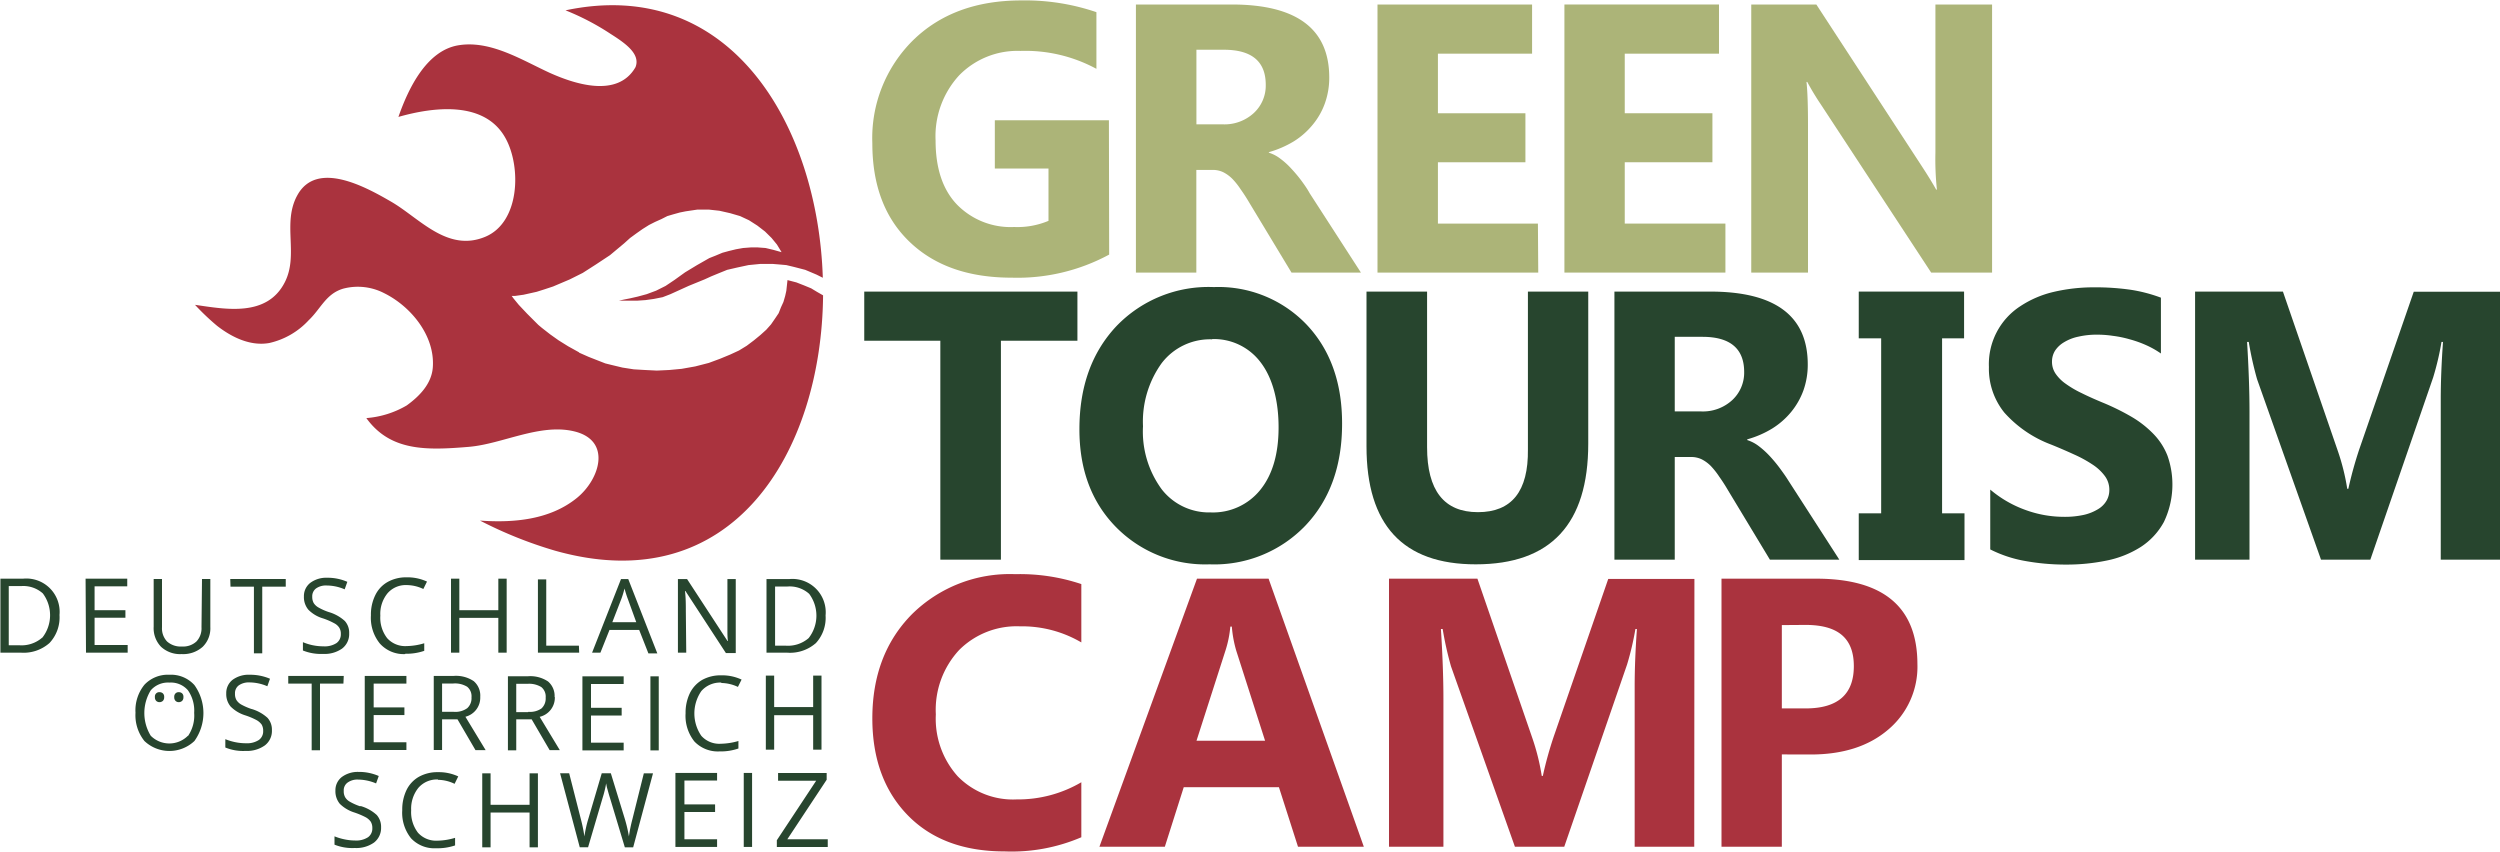
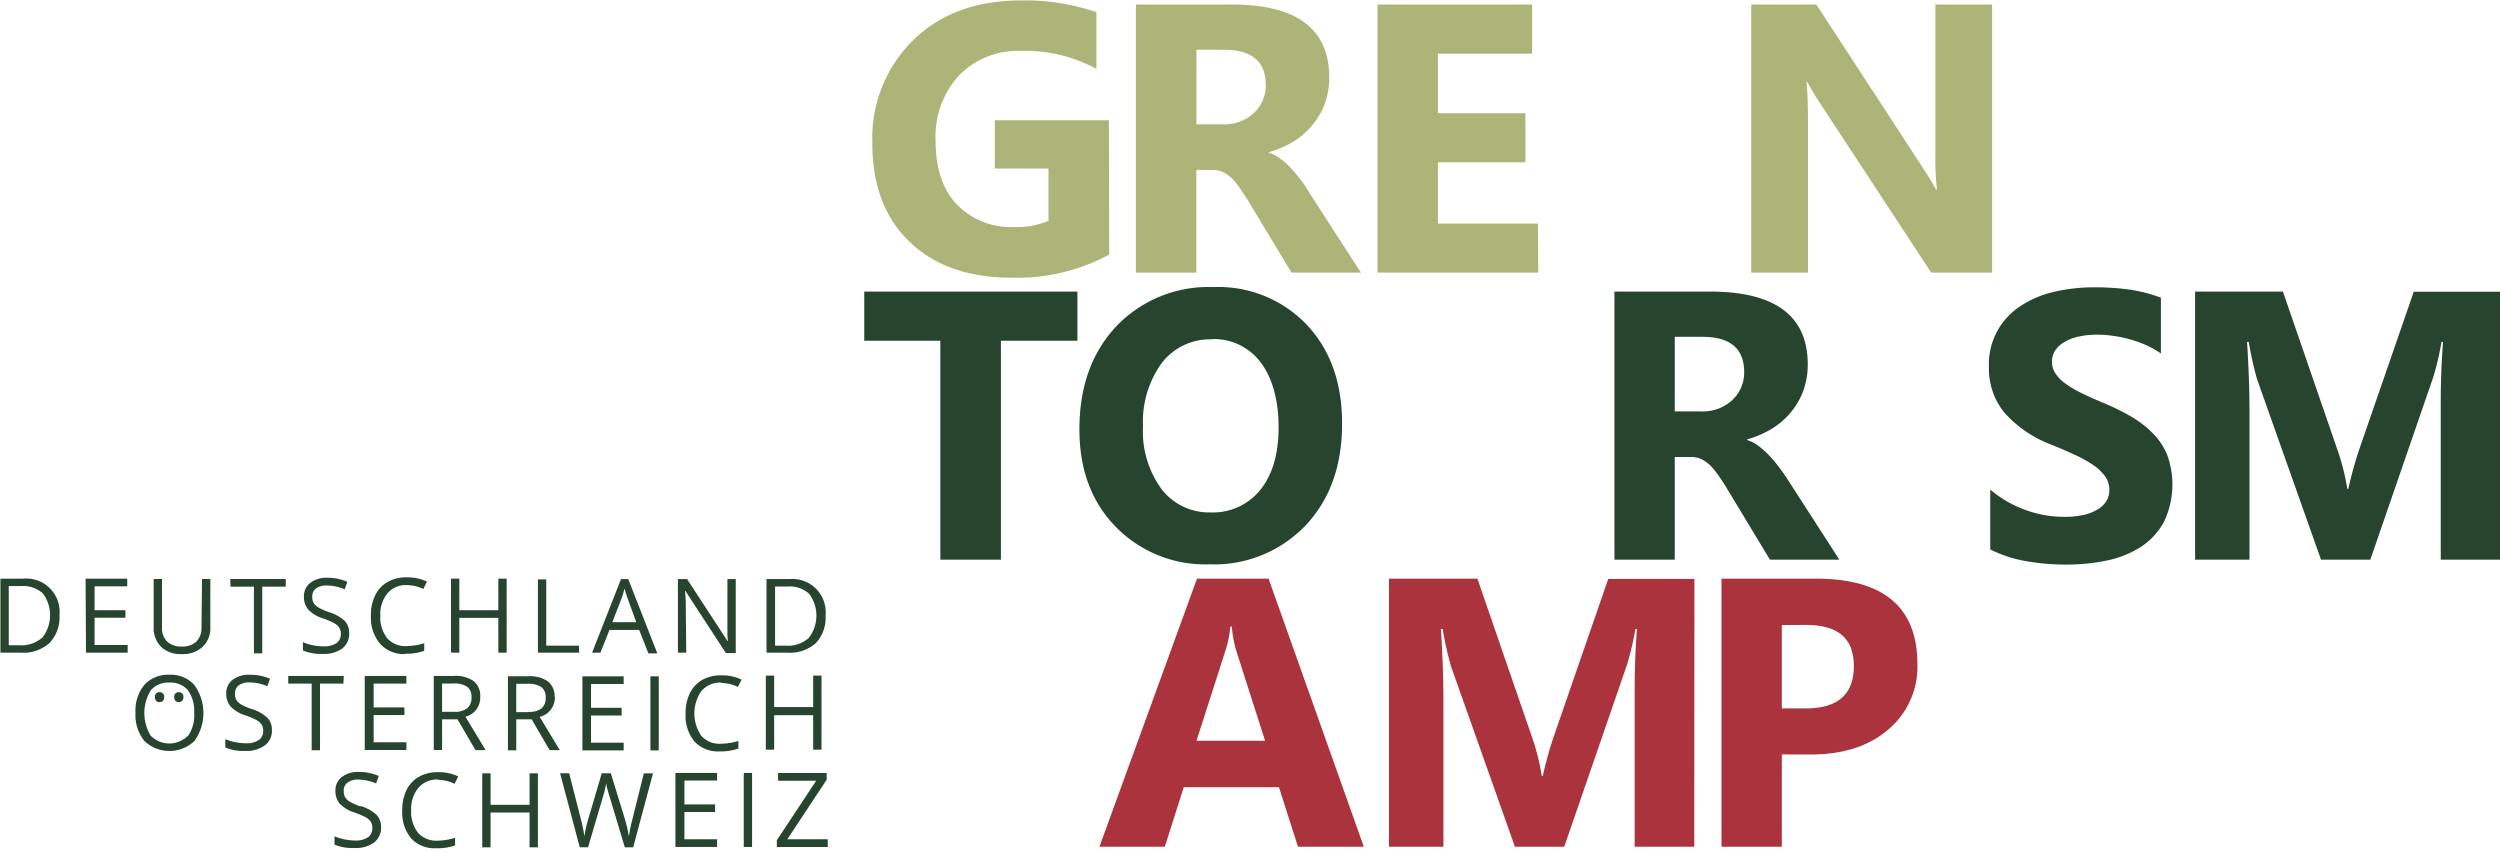
<svg xmlns="http://www.w3.org/2000/svg" id="Ebene_1" data-name="Ebene 1" width="300" height="102.18" viewBox="0 0 300 102.18">
-   <path d="M657,268.71l-.71-.43-.85-.35-.92-.36-1.07-.28-.07.64-.07.64-.14.63-.21.72-.29.63-.28.71-.43.64-.49.71-.57.64-.71.64-.78.64-.85.64-.93.57-1.06.49-1.21.5-1.35.5-1.63.42-1.63.29-1.49.14-1.49.07-1.42-.07L635,278l-1.35-.21-1.21-.29-.85-.21-.92-.36-1.07-.42-1.13-.5-.07-.07-1.28-.71-1.14-.71-1-.71-1-.78-.43-.36-1.35-1.35-1-1.06-.64-.78-.21-.29h.42l1-.14,1.57-.35.92-.29,1.06-.35,2-.85,1.56-.78,1.56-1,1.71-1.13,1.7-1.42.71-.64.78-.57.71-.5.78-.49.71-.36.78-.35.71-.36.71-.21.79-.22.7-.14,1.42-.21H644l1.28.14,1.28.29,1.2.35,1.07.5,1,.64.92.71.79.78.64.78.56.92-1-.28-.92-.22-.93-.07h-.85l-.92.07-.85.15-.86.21-.77.21-.86.36-.71.28-1.49.85-1.42.86-1.28.92-1.06.71-1.14.57-1.13.42-1.07.29-.92.21-.71.14-.64.14h2.2l1-.07,1-.14,1.06-.21.93-.36,2.2-1,1.91-.78.79-.36.85-.35,1.06-.43,1.21-.28,1.35-.29,1.42-.14h1.49l.85.07.78.07.92.22,1.35.35,1.35.57.76.38c-.58-18.27-11.05-36.29-30.88-32.09a29.82,29.82,0,0,1,5.4,2.82c1.7,1.08,3.64,2.39,3,4-2.15,3.76-7.38,2-10.36.65-3.34-1.54-7.09-3.92-10.92-3.27s-6,5.24-7.17,8.59c4.21-1.2,10.43-2,12.9,2.64,1.84,3.43,1.67,10-2.47,11.74-4.56,1.91-7.92-2.25-11.29-4.2-2.94-1.7-8.93-5.08-11.28-.76-1.84,3.36.22,7.14-1.52,10.47-2.15,4.14-7.07,3.19-10.75,2.66a28.69,28.69,0,0,0,2.65,2.52c1.76,1.37,4,2.47,6.27,2.06a9.16,9.16,0,0,0,4.72-2.73c1.46-1.38,2.06-3.17,4.14-3.79a6.88,6.88,0,0,1,4.9.53c3.24,1.6,6.12,5.12,5.86,8.88-.13,2-1.61,3.5-3.13,4.6a11.27,11.27,0,0,1-4.85,1.52c2.89,4,7.23,3.88,12.32,3.45,4-.34,8.51-2.84,12.61-1.86,4.56,1.09,3.1,5.76.33,8-3.23,2.62-7.58,3-11.62,2.71a50.45,50.45,0,0,0,9,3.61c21.46,6.06,32-12,32.17-30.64Z" transform="translate(-558.95 -233.68)" style="fill:#aa333e" />
  <path d="M692.05,264.23A23.13,23.13,0,0,1,680.34,267c-5.18,0-9.25-1.43-12.24-4.3s-4.47-6.81-4.47-11.83a16.5,16.5,0,0,1,4.89-12.36q4.89-4.78,13-4.78a26.53,26.53,0,0,1,9,1.41v6.8a17.91,17.91,0,0,0-9.11-2.15,9.78,9.78,0,0,0-7.35,2.92,10.78,10.78,0,0,0-2.84,7.82q0,5,2.55,7.68a9,9,0,0,0,6.88,2.71,9.58,9.58,0,0,0,4.12-.74v-6.28h-6.44v-5.79h13.69Z" transform="translate(-558.95 -233.68)" style="fill:#acb478" />
  <path d="M722.26,266.39h-8.33l-5-8.28q-.55-.94-1.08-1.68a8.74,8.74,0,0,0-1-1.27,4.26,4.26,0,0,0-1.1-.81,2.86,2.86,0,0,0-1.24-.28h-2v12.32h-7.25V234.22h11.49q11.7,0,11.71,8.75a9.12,9.12,0,0,1-.52,3.1,8.48,8.48,0,0,1-1.46,2.57,9.25,9.25,0,0,1-2.27,2,12.17,12.17,0,0,1-3,1.3V252a4.43,4.43,0,0,1,1.39.73,8.89,8.89,0,0,1,1.3,1.18,17.35,17.35,0,0,1,1.21,1.44c.38.52.72,1,1,1.52Zm-19.74-26.74v8.95h3.14a5.19,5.19,0,0,0,3.74-1.35,4.48,4.48,0,0,0,1.44-3.39q0-4.22-5.05-4.21Z" transform="translate(-558.95 -233.68)" style="fill:#acb478" />
  <path d="M743.54,266.39H724.25V234.22H742.8v5.9H731.5v7.15H742v5.88H731.5v7.36h12Z" transform="translate(-558.95 -233.68)" style="fill:#acb478" />
-   <path d="M766,266.39H746.68V234.22h18.55v5.9H753.92v7.15h10.52v5.88H753.92v7.36H766Z" transform="translate(-558.95 -233.68)" style="fill:#acb478" />
  <path d="M798,266.39h-7.31l-13.26-20.21a31,31,0,0,1-1.61-2.67h-.09c.12,1.13.18,2.87.18,5.2v17.68H769.1V234.22h7.81l12.77,19.58c.58.89,1.12,1.76,1.61,2.63h.09a34.31,34.31,0,0,1-.18-4.42V234.22H798Z" transform="translate(-558.95 -233.68)" style="fill:#acb478" />
  <path d="M688.24,274.57h-9.18v26.27h-7.27V274.57h-9.13v-5.9h25.58Z" transform="translate(-558.95 -233.68)" style="fill:#27452e" />
  <path d="M704.1,301.4a15,15,0,0,1-11.26-4.5q-4.37-4.48-4.36-11.72,0-7.62,4.42-12.34a15.31,15.31,0,0,1,11.71-4.71,14.62,14.62,0,0,1,11.14,4.51q4.26,4.51,4.25,11.89,0,7.59-4.41,12.23A15.13,15.13,0,0,1,704.1,301.4Zm.31-27a7.3,7.3,0,0,0-6.06,2.86,12,12,0,0,0-2.24,7.57,11.72,11.72,0,0,0,2.24,7.56,7.19,7.19,0,0,0,5.88,2.78,7.28,7.28,0,0,0,5.95-2.7c1.46-1.8,2.2-4.3,2.2-7.5s-.72-5.93-2.14-7.79A7,7,0,0,0,704.41,274.37Z" transform="translate(-558.95 -233.68)" style="fill:#27452e" />
-   <path d="M749.54,286.91q0,14.49-13.5,14.49-13.11,0-13.11-14.15V268.67h7.27v18.67q0,7.8,6.1,7.8t6-7.54V268.67h7.24Z" transform="translate(-558.95 -233.68)" style="fill:#27452e" />
  <path d="M779.67,300.84h-8.33l-5-8.28q-.55-.94-1.08-1.68a9.31,9.31,0,0,0-1-1.27,4.26,4.26,0,0,0-1.1-.81,2.89,2.89,0,0,0-1.24-.28h-2v12.32h-7.24V268.67h11.48q11.72,0,11.72,8.75a9.18,9.18,0,0,1-.52,3.11,8.82,8.82,0,0,1-1.46,2.57,9.26,9.26,0,0,1-2.28,2,11.73,11.73,0,0,1-3,1.3v.09a4.54,4.54,0,0,1,1.39.73,10.13,10.13,0,0,1,1.3,1.18,17,17,0,0,1,1.2,1.44c.38.52.73,1,1.05,1.52ZM759.92,274.1v8.95h3.15a5.19,5.19,0,0,0,3.74-1.35,4.48,4.48,0,0,0,1.44-3.38c0-2.81-1.69-4.22-5-4.22Z" transform="translate(-558.95 -233.68)" style="fill:#27452e" />
-   <path d="M794.64,268.67v5.61H792v21h2.69v5.61H782v-5.61h2.69v-21H782v-5.61Z" transform="translate(-558.95 -233.68)" style="fill:#27452e" />
  <path d="M797.78,299.61v-7.18a13.63,13.63,0,0,0,4.24,2.45,13.48,13.48,0,0,0,4.62.82,10.54,10.54,0,0,0,2.39-.24,5.69,5.69,0,0,0,1.7-.69,2.87,2.87,0,0,0,1-1,2.54,2.54,0,0,0,.34-1.29,2.76,2.76,0,0,0-.54-1.68,5.74,5.74,0,0,0-1.47-1.37,14.92,14.92,0,0,0-2.21-1.21c-.85-.39-1.77-.79-2.76-1.19a14.19,14.19,0,0,1-5.62-3.84,8.38,8.38,0,0,1-1.85-5.47,8.29,8.29,0,0,1,3.76-7.29,12.34,12.34,0,0,1,4-1.72,21,21,0,0,1,4.84-.55,29.53,29.53,0,0,1,4.46.3,18.2,18.2,0,0,1,3.58.94v6.7a10.75,10.75,0,0,0-1.77-1,13.48,13.48,0,0,0-2-.71,13,13,0,0,0-2-.41,12.57,12.57,0,0,0-1.89-.14,9.77,9.77,0,0,0-2.25.24,5.39,5.39,0,0,0-1.7.66,3.31,3.31,0,0,0-1.08,1,2.46,2.46,0,0,0-.38,1.33,2.52,2.52,0,0,0,.43,1.45,4.78,4.78,0,0,0,1.21,1.21,12.21,12.21,0,0,0,1.91,1.12c.74.37,1.59.75,2.53,1.14a28.06,28.06,0,0,1,3.47,1.71,12.25,12.25,0,0,1,2.63,2.06,7.85,7.85,0,0,1,1.68,2.61,10.39,10.39,0,0,1-.43,7.94,8.28,8.28,0,0,1-2.77,3,12,12,0,0,1-4.07,1.63,23.56,23.56,0,0,1-4.91.49,27.12,27.12,0,0,1-5-.45A15,15,0,0,1,797.78,299.61Z" transform="translate(-558.95 -233.68)" style="fill:#27452e" />
  <path d="M859,300.84h-7.16V281.59q0-3.12.27-6.88h-.18a33.26,33.26,0,0,1-1,4.26l-7.54,21.87h-5.92l-7.67-21.65a41,41,0,0,1-1-4.48h-.2q.29,4.76.29,8.34v17.79h-6.53V268.67H832.9l6.57,19.07a26.46,26.46,0,0,1,1.15,4.6h.13a48.08,48.08,0,0,1,1.28-4.65l6.57-19H859Z" transform="translate(-558.95 -233.68)" style="fill:#27452e" />
-   <path d="M688.71,334.15a21.2,21.2,0,0,1-9.2,1.7q-7.41,0-11.64-4.35t-4.24-11.6q0-7.71,4.76-12.52a16.7,16.7,0,0,1,12.38-4.8,23.22,23.22,0,0,1,7.94,1.19v7a14.06,14.06,0,0,0-7.36-1.93,9.75,9.75,0,0,0-7.31,2.85,10.55,10.55,0,0,0-2.79,7.72,10.34,10.34,0,0,0,2.63,7.43,9.26,9.26,0,0,0,7.07,2.77,15,15,0,0,0,7.76-2.06Z" transform="translate(-558.95 -233.68)" style="fill:#aa333e" />
  <path d="M722.61,335.29h-7.9l-2.29-7.15H701l-2.27,7.15h-7.85l11.71-32.17h8.59Zm-11.85-12.72-3.46-10.81a14.11,14.11,0,0,1-.53-2.89h-.18a13.11,13.11,0,0,1-.56,2.8l-3.5,10.9Z" transform="translate(-558.95 -233.68)" style="fill:#aa333e" />
  <path d="M762.26,335.29h-7.15V316.05q0-3.12.27-6.89h-.18a35.09,35.09,0,0,1-1,4.26l-7.54,21.87h-5.92l-7.67-21.65a40.36,40.36,0,0,1-1-4.48h-.21q.3,4.75.3,8.34v17.79h-6.53V303.12h10.61l6.57,19.07a26.46,26.46,0,0,1,1.15,4.6h.13a44.42,44.42,0,0,1,1.28-4.64l6.57-19h10.34Z" transform="translate(-558.95 -233.68)" style="fill:#aa333e" />
  <path d="M772.77,324.21v11.08h-7.24V303.12h11.35q12.15,0,12.16,10.26a9.86,9.86,0,0,1-3.49,7.84q-3.49,3-9.32,3Zm0-15.52v10h2.85c3.86,0,5.79-1.68,5.79-5.07s-1.93-4.95-5.79-4.95Z" transform="translate(-558.95 -233.68)" style="fill:#aa333e" />
  <path d="M600,311.51a2.18,2.18,0,0,0,.85-1.83,2.09,2.09,0,0,0-.52-1.48,4.87,4.87,0,0,0-1.92-1.07,6.66,6.66,0,0,1-1.24-.55,1.61,1.61,0,0,1-.58-.54,1.51,1.51,0,0,1-.17-.75,1.17,1.17,0,0,1,.46-1,2.06,2.06,0,0,1,1.29-.35,5.51,5.51,0,0,1,2.14.46l.32-.9a5.91,5.91,0,0,0-2.44-.49,3.18,3.18,0,0,0-2,.61,2,2,0,0,0-.77,1.63,2.35,2.35,0,0,0,.53,1.59,4.06,4.06,0,0,0,1.77,1.05,8.2,8.2,0,0,1,1.32.57,1.6,1.6,0,0,1,.62.54,1.36,1.36,0,0,1,.19.76,1.28,1.28,0,0,1-.52,1.09,2.6,2.6,0,0,1-1.56.39,6.25,6.25,0,0,1-1.28-.13,6.13,6.13,0,0,1-1.19-.37v1a5.82,5.82,0,0,0,2.43.41A3.65,3.65,0,0,0,600,311.51Zm7.72,11.24h-3.93v-3.26h3.69v-.92h-3.69v-2.86h3.93v-.92h-5v8.89h5ZM569.27,312h5v-.92H570.3v-3.27H574v-.91H570.3v-2.86h3.92v-.92h-5Zm44.8-4.18h4.68V312h1v-8.88h-1v3.78h-4.68v-3.78h-1V312h1Zm-52.4-4.7H559V312h2.46a4.69,4.69,0,0,0,3.43-1.16,4.48,4.48,0,0,0,1.2-3.36,4,4,0,0,0-4.37-4.36Zm2.34,7.08a3.77,3.77,0,0,1-2.77.91H560v-7.1h1.5a3.51,3.51,0,0,1,2.59.88,4.37,4.37,0,0,1-.06,5.31Zm92.52,13.44h1v-8.89h-1v3.78h-4.68v-3.78h-1v8.89h1V319.5h4.68Zm-48.95-11.51a6.58,6.58,0,0,0,2.28-.35v-.91a7.68,7.68,0,0,1-2.12.34,2.91,2.91,0,0,1-2.33-.95,4,4,0,0,1-.82-2.7,3.91,3.91,0,0,1,.85-2.67,2.88,2.88,0,0,1,2.31-1,4.69,4.69,0,0,1,2,.47l.44-.89a5.56,5.56,0,0,0-2.45-.51,4.51,4.51,0,0,0-2.28.56,3.62,3.62,0,0,0-1.48,1.59,5.25,5.25,0,0,0-.52,2.41,4.89,4.89,0,0,0,1.07,3.38A3.84,3.84,0,0,0,607.58,312.17ZM641.25,307c0-.73,0-1.53-.1-2.4h.05l4.86,7.45h1.18v-8.88h-1v5.1c0,.25,0,.68,0,1.27s.05,1,.06,1.06h-.05l-4.85-7.43H640.3V312h1Zm12.18,27.39,4.72-7.14v-.81h-5.83v.93h4.57l-4.72,7.14v.81h6.11v-.93Zm3.39-23.5a4.48,4.48,0,0,0,1.2-3.36,4,4,0,0,0-4.37-4.36h-2.72V312h2.46A4.69,4.69,0,0,0,656.82,310.88Zm-4.86.27v-7.1h1.5a3.51,3.51,0,0,1,2.59.88,4.37,4.37,0,0,1-.06,5.31,3.79,3.79,0,0,1-2.77.91Zm-23.54,0H624.5v-7.95h-1V312h4.95Zm5.37,11.64h-3.92v-3.26h3.68v-.92h-3.68v-2.86h3.92v-.92h-4.95v8.89h4.95Zm3.21.93h1v-8.89h-1Zm-4.91-14.46h3.56l1.11,2.82h1.07l-3.49-8.92h-.87L630,312h1Zm1.41-3.69a10.62,10.62,0,0,0,.39-1.28c.14.51.28.94.41,1.28l1,2.76h-2.87Zm12,10.06a4.77,4.77,0,0,1,2,.47l.44-.88a5.51,5.51,0,0,0-2.44-.51,4.54,4.54,0,0,0-2.29.55,3.76,3.76,0,0,0-1.48,1.6,5.37,5.37,0,0,0-.51,2.4,4.92,4.92,0,0,0,1.06,3.39,3.88,3.88,0,0,0,3,1.19,6.51,6.51,0,0,0,2.28-.35v-.9a8,8,0,0,1-2.12.33,2.89,2.89,0,0,1-2.33-.95,4.73,4.73,0,0,1,0-5.37A3,3,0,0,1,645.52,315.59Zm-23,14.62h-4.68v-3.78h-1v8.88h1v-4.18h4.68v4.18h1v-8.88h-1Zm-11-3a4.63,4.63,0,0,1,2,.48l.44-.89a5.51,5.51,0,0,0-2.44-.51,4.54,4.54,0,0,0-2.29.56,3.68,3.68,0,0,0-1.48,1.59,5.38,5.38,0,0,0-.51,2.41,4.89,4.89,0,0,0,1.06,3.38,3.83,3.83,0,0,0,3,1.19,6.52,6.52,0,0,0,2.28-.34v-.91a7.68,7.68,0,0,1-2.12.34,2.92,2.92,0,0,1-2.33-.95,4.07,4.07,0,0,1-.82-2.7,4,4,0,0,1,.85-2.67A2.93,2.93,0,0,1,611.53,327.22Zm-9.32,3.18a6.66,6.66,0,0,1-1.24-.55,1.49,1.49,0,0,1-.57-.54,1.43,1.43,0,0,1-.17-.76,1.14,1.14,0,0,1,.46-1,2,2,0,0,1,1.28-.36,5.65,5.65,0,0,1,2.14.46l.32-.89a5.9,5.9,0,0,0-2.43-.49,3.21,3.21,0,0,0-2,.61,2,2,0,0,0-.77,1.63,2.37,2.37,0,0,0,.53,1.59,4.37,4.37,0,0,0,1.78,1.05,9.42,9.42,0,0,1,1.32.56,1.79,1.79,0,0,1,.62.55,1.45,1.45,0,0,1,.18.76,1.28,1.28,0,0,1-.52,1.09,2.6,2.6,0,0,1-1.56.39,6.17,6.17,0,0,1-1.27-.14,6.64,6.64,0,0,1-1.19-.36v1a5.77,5.77,0,0,0,2.43.4,3.69,3.69,0,0,0,2.31-.65,2.21,2.21,0,0,0,.85-1.83,2.14,2.14,0,0,0-.53-1.49A4.88,4.88,0,0,0,602.21,330.4Zm32.67,1.5a17.57,17.57,0,0,0-.43,2.11,16.78,16.78,0,0,0-.5-2.13l-1.67-5.45h-1.09l-1.59,5.4a14.36,14.36,0,0,0-.49,2.18,19,19,0,0,0-.43-2.09l-1.4-5.49h-1.09l2.36,8.88h1l1.74-5.91a13.14,13.14,0,0,0,.43-1.76,4.46,4.46,0,0,0,.16.73c.11.4.2.73.29,1l1.79,5.95h1l2.38-8.88h-1.1Zm-9.35-14.6a2.28,2.28,0,0,0-.78-1.88,3.82,3.82,0,0,0-2.41-.63H619.9v8.89h1V320h1.85l2.16,3.7h1.22l-2.42-4A2.36,2.36,0,0,0,625.53,317.3Zm-3.18,1.8h-1.42v-3.4h1.34a2.79,2.79,0,0,1,1.67.39,1.47,1.47,0,0,1,.52,1.27,1.61,1.61,0,0,1-.51,1.3A2.43,2.43,0,0,1,622.35,319.1ZM640,335.31h5v-.92h-3.92v-3.27h3.68v-.91h-3.68v-2.87H645v-.91h-5Zm-25.2-15.62a2.36,2.36,0,0,0,1.78-2.39,2.28,2.28,0,0,0-.78-1.88,3.8,3.8,0,0,0-2.41-.63H611v8.89h1V320h1.85l2.16,3.7h1.22Zm-1.4-.59H612v-3.4h1.34a2.79,2.79,0,0,1,1.67.39,1.47,1.47,0,0,1,.52,1.27,1.61,1.61,0,0,1-.51,1.3A2.43,2.43,0,0,1,613.41,319.1Zm-34.12-4.45a3.87,3.87,0,0,0-3,1.2,4.87,4.87,0,0,0-1.07,3.36,4.94,4.94,0,0,0,1.07,3.39,4.36,4.36,0,0,0,6,0,5.75,5.75,0,0,0,0-6.71A3.77,3.77,0,0,0,579.29,314.65Zm2.22,7.32a3.15,3.15,0,0,1-4.46,0,5.21,5.21,0,0,1,0-5.45,2.74,2.74,0,0,1,2.24-.93,2.71,2.71,0,0,1,2.22.92,4.26,4.26,0,0,1,.75,2.72A4.33,4.33,0,0,1,581.51,322Zm18.7-7.18h-6.66v.92h2.81v8h1v-8h2.81Zm48,20.52h1v-8.88h-1Zm-65.07-26.37a2.29,2.29,0,0,1-.61,1.72,2.35,2.35,0,0,1-1.73.6,2.45,2.45,0,0,1-1.79-.6,2.28,2.28,0,0,1-.61-1.7v-5.8h-1v5.72a3.22,3.22,0,0,0,.88,2.41,3.36,3.36,0,0,0,2.48.88,3.51,3.51,0,0,0,2.52-.87,3.11,3.11,0,0,0,.92-2.39v-5.75h-1Zm6,9.82a7.53,7.53,0,0,1-1.24-.54,1.66,1.66,0,0,1-.57-.54,1.45,1.45,0,0,1-.17-.76,1.16,1.16,0,0,1,.46-1,2.09,2.09,0,0,1,1.28-.35,5.47,5.47,0,0,1,2.14.46l.32-.9a6.06,6.06,0,0,0-2.43-.48,3.26,3.26,0,0,0-2.05.6,2,2,0,0,0-.77,1.64,2.32,2.32,0,0,0,.53,1.58,4.27,4.27,0,0,0,1.78,1.06,8.35,8.35,0,0,1,1.32.56,1.88,1.88,0,0,1,.62.54,1.45,1.45,0,0,1,.18.76,1.27,1.27,0,0,1-.52,1.09,2.6,2.6,0,0,1-1.56.39,6.15,6.15,0,0,1-1.27-.13,6.64,6.64,0,0,1-1.19-.36v1a5.6,5.6,0,0,0,2.43.41,3.69,3.69,0,0,0,2.31-.66,2.18,2.18,0,0,0,.85-1.83,2.11,2.11,0,0,0-.53-1.48A4.87,4.87,0,0,0,589.15,318.76Zm-2.52-14.68h2.81v8h1v-8h2.82v-.92h-6.66Zm-6.21,12.66a.53.53,0,0,0-.38.14.55.55,0,0,0-.16.45.59.59,0,0,0,.16.46.54.54,0,0,0,.38.15.6.6,0,0,0,.4-.15.59.59,0,0,0,.16-.46.55.55,0,0,0-.16-.45A.59.59,0,0,0,580.42,316.74Zm-2.31,0a.52.52,0,0,0-.55.59.59.59,0,0,0,.16.46.56.56,0,0,0,.39.15.6.6,0,0,0,.4-.15.59.59,0,0,0,.16-.46.55.55,0,0,0-.16-.45A.59.59,0,0,0,578.11,316.74Z" transform="translate(-558.95 -233.68)" style="fill:#27452e" />
</svg>